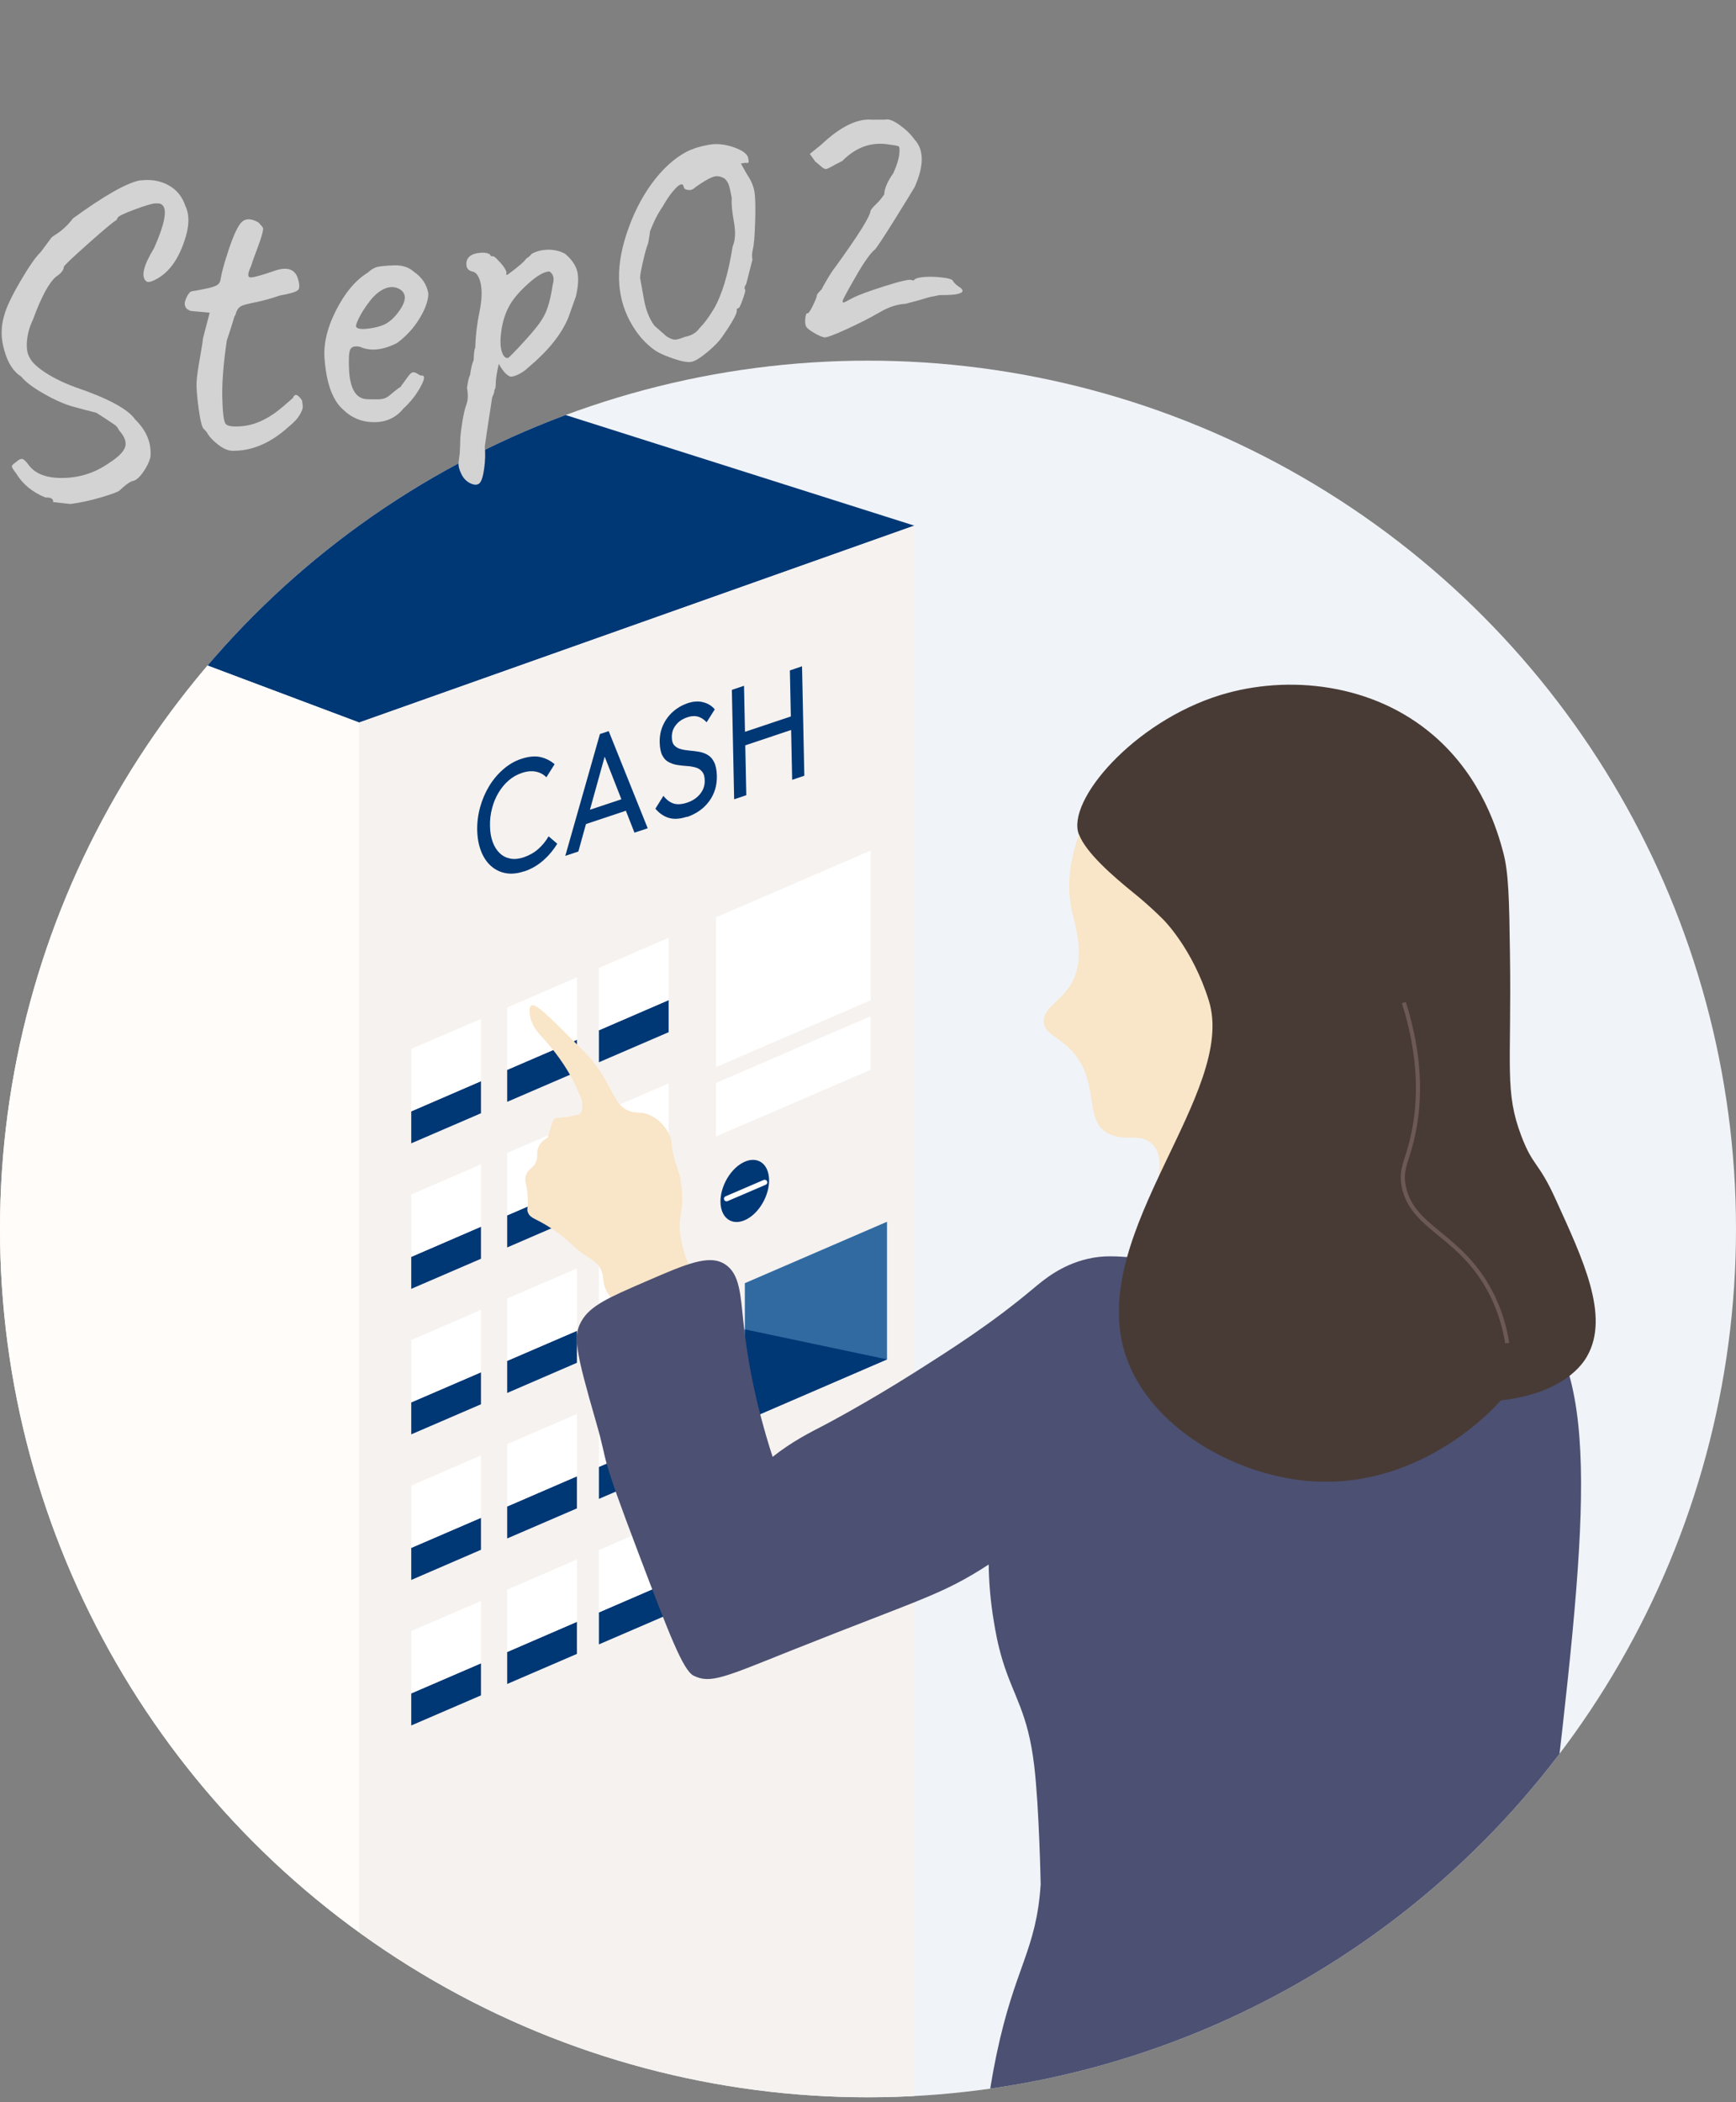
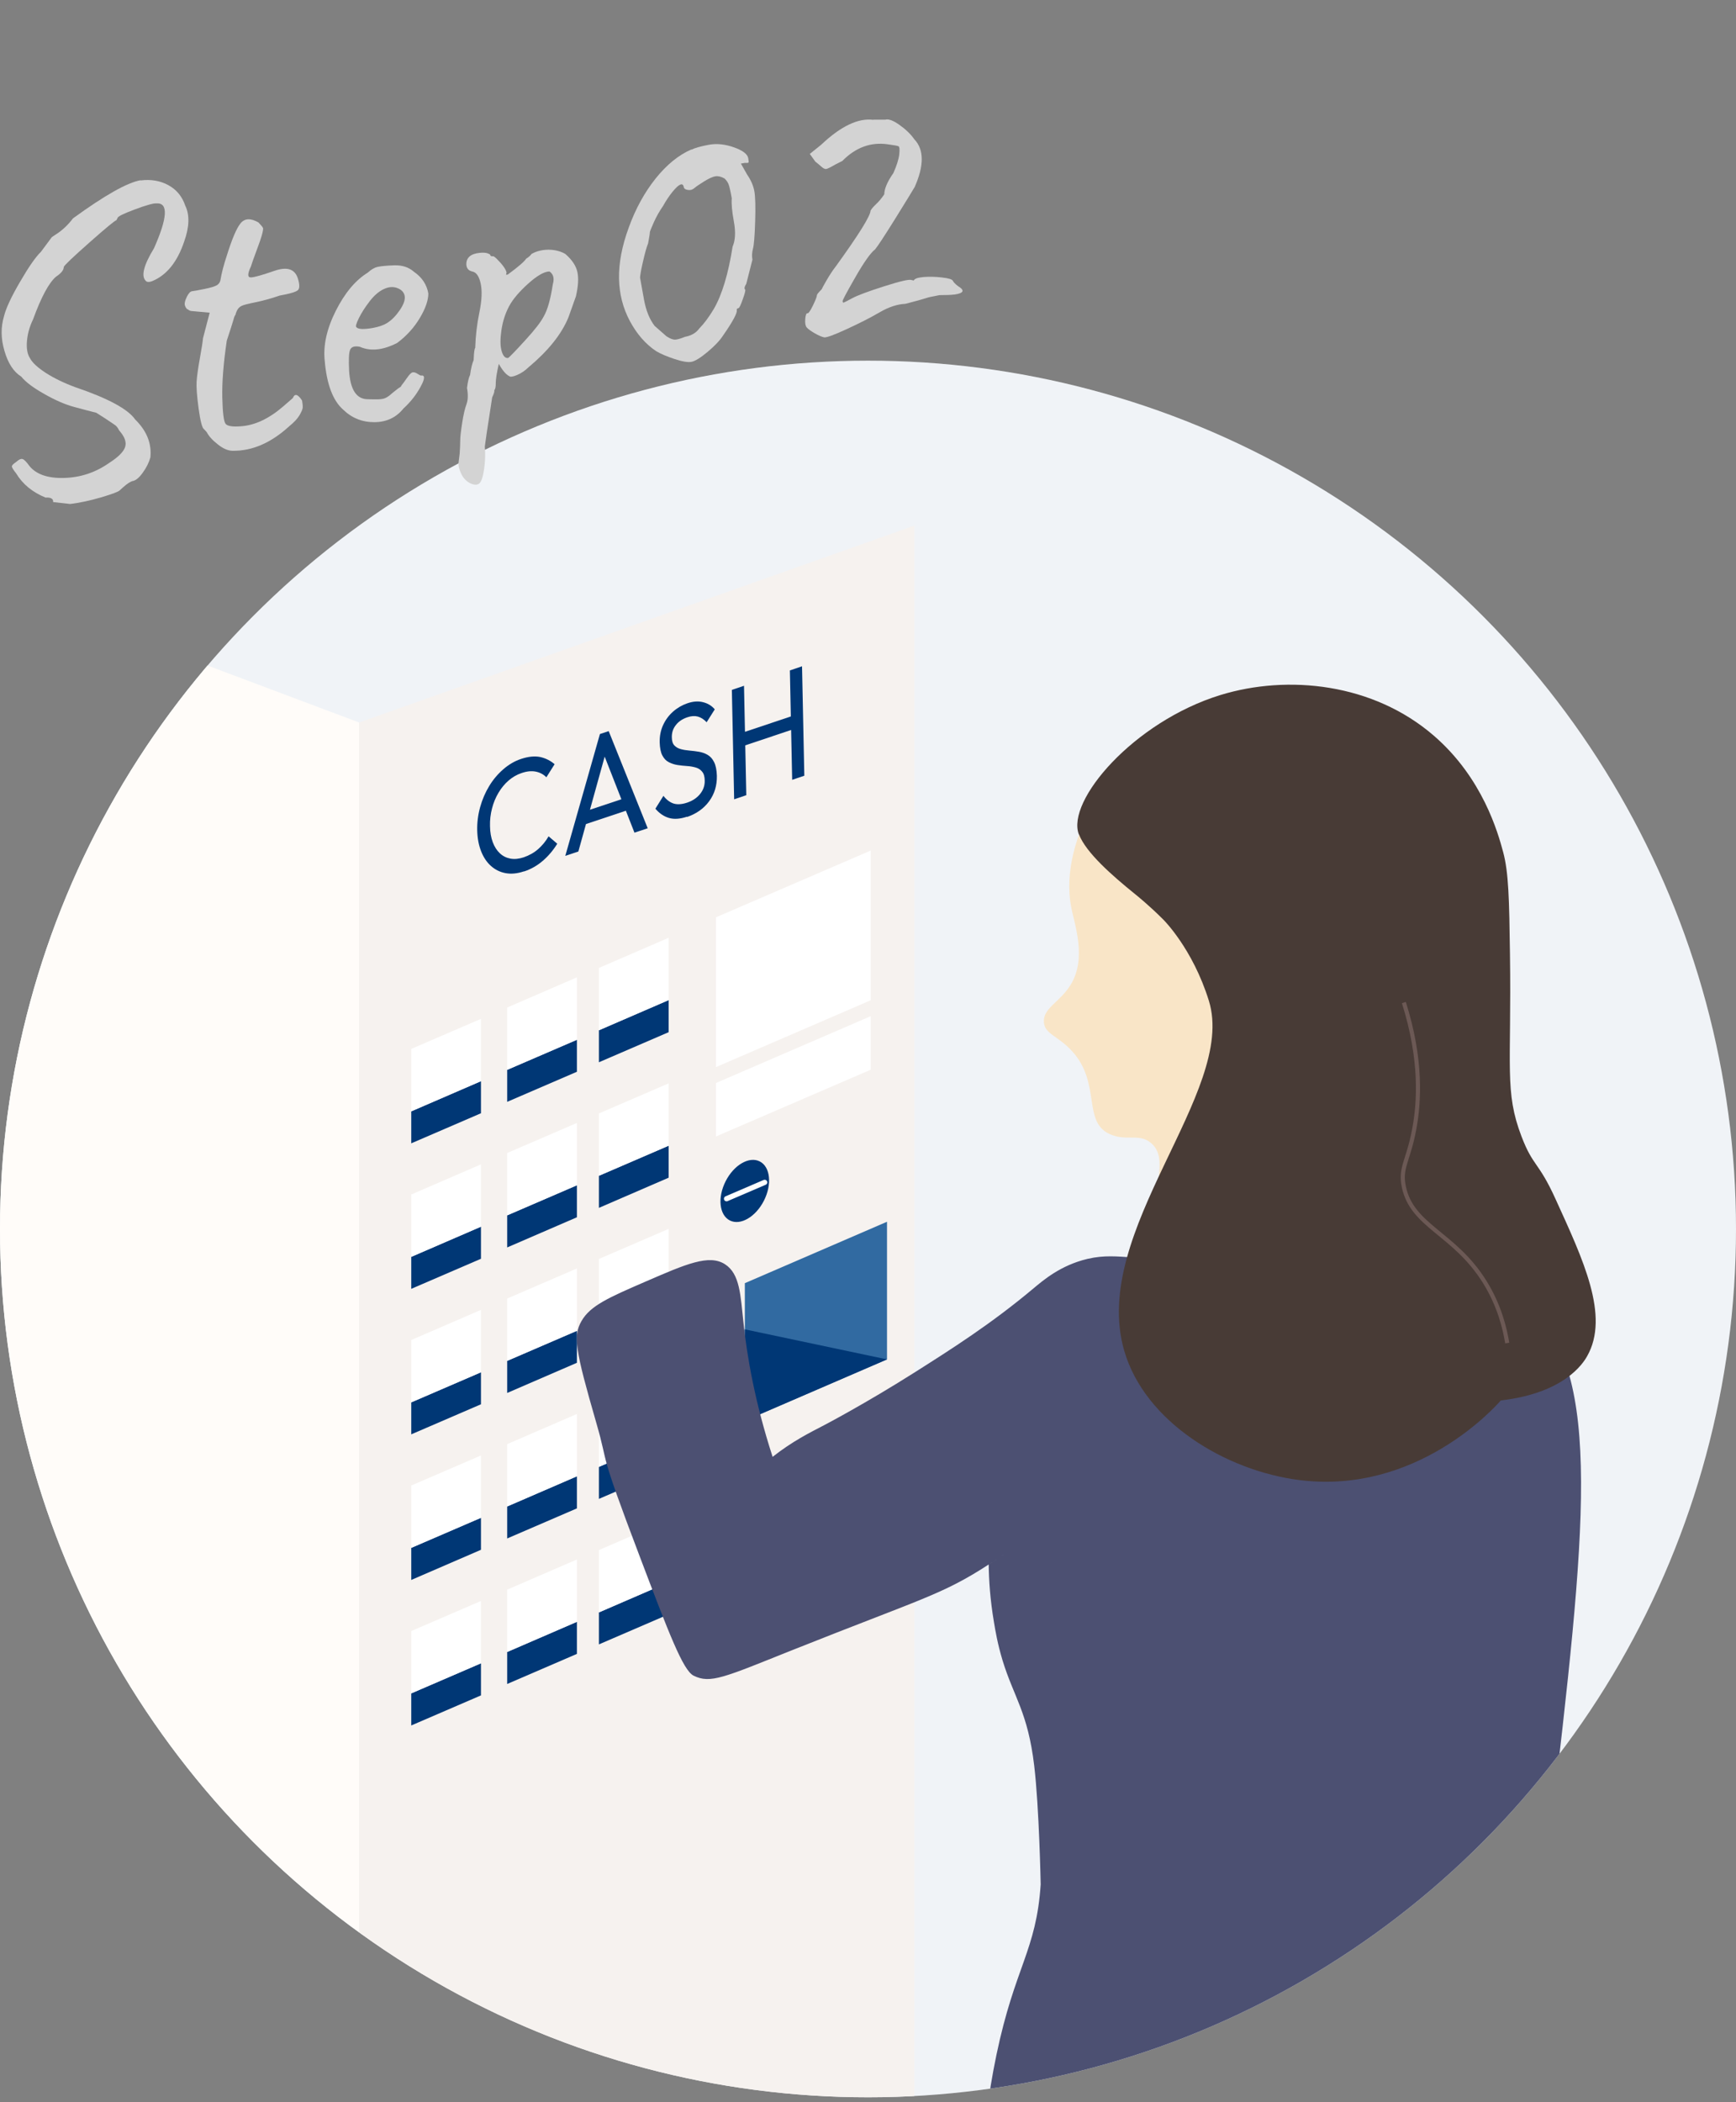
<svg xmlns="http://www.w3.org/2000/svg" id="_レイヤー_2" viewBox="0 0 190 230">
  <rect x="0" y="0" width="190" height="230" fill="#808080" stroke="none" />
  <defs>
    <style>.cls-1{fill:#fff;}.cls-2{stroke:#6c5955;stroke-width:.45px;}.cls-2,.cls-3{stroke-linejoin:round;}.cls-2,.cls-3,.cls-4{fill:none;}.cls-5{opacity:.06;}.cls-5,.cls-6{fill:#003775;}.cls-7{fill:#fffcf9;}.cls-8{clip-path:url(#clippath-1);}.cls-9{fill:#f6f2ef;}.cls-3{stroke:#fff;stroke-linecap:round;stroke-width:.57px;}.cls-10{fill:#483b36;}.cls-11{clip-path:url(#clippath);}.cls-12{fill:#d3d3d3;}.cls-13{fill:#316aa1;}.cls-14{fill:#4c5072;}.cls-15{fill:#f9e5c7;}</style>
    <clipPath id="clippath">
      <rect class="cls-4" width="190" height="230" />
    </clipPath>
    <clipPath id="clippath-1">
      <circle class="cls-4" cx="95" cy="134.46" r="95" />
    </clipPath>
  </defs>
  <g id="_レイヤー_1-2">
    <g class="cls-11">
      <g>
        <g class="cls-8">
          <circle class="cls-1" cx="95" cy="134.46" r="95" />
          <circle class="cls-5" cx="95" cy="134.46" r="95" />
-           <path class="cls-6" d="m-10.68,60.27c16.66,6.26,33.32,12.52,49.99,18.78,20.25-7.18,40.5-14.36,60.76-21.54-17.12-5.43-34.24-10.86-51.37-16.29-19.79,6.35-39.58,12.7-59.38,19.06Z" />
+           <path class="cls-6" d="m-10.68,60.27Z" />
          <path class="cls-7" d="m-10.68,234.02h49.99V79.05c-16.66-6.26-33.32-12.52-49.99-18.78v173.75Z" />
          <path class="cls-9" d="m100.06,57.51v176.51h-60.76V79.05c20.25-7.18,40.5-14.36,60.76-21.54Z" />
          <g>
            <path class="cls-6" d="m57.32,95.34c-.71.24-1.37.3-1.98.19-.61-.11-1.15-.38-1.61-.79-.46-.41-.82-.95-1.08-1.62-.26-.67-.4-1.42-.42-2.27-.02-.86.09-1.71.32-2.54.23-.83.56-1.6.99-2.31.43-.71.95-1.32,1.55-1.84.6-.52,1.25-.9,1.95-1.13.79-.26,1.47-.33,2.07-.21.59.13,1.12.39,1.59.79l-.9,1.43c-.32-.32-.71-.53-1.17-.62-.46-.09-.98-.04-1.55.16-.51.17-.98.44-1.41.81-.43.37-.8.82-1.11,1.34-.31.52-.55,1.09-.71,1.72-.16.62-.24,1.27-.22,1.93.01.67.11,1.25.3,1.76.19.51.45.91.78,1.22.33.31.72.5,1.16.58.44.08.92.03,1.44-.14.61-.21,1.15-.51,1.6-.91.45-.4.83-.86,1.13-1.39l.95.81c-.44.72-.97,1.34-1.57,1.86s-1.29.92-2.05,1.17Z" />
            <path class="cls-6" d="m61.87,93.64l3.79-13.33.96-.32,4.27,10.63-1.45.48-3.53-9.01.51-.17-3.12,11.24-1.43.48Zm1.87-3.35l-.03-1.41,5.18-1.73.03,1.41-5.18,1.73Z" />
            <path class="cls-6" d="m75.2,89.35c-.77.26-1.43.3-1.98.14-.56-.16-1.05-.5-1.49-1.01l.88-1.41c.32.42.69.7,1.1.84.41.13.92.1,1.51-.1.59-.2,1.05-.51,1.4-.94.35-.43.52-.91.51-1.45,0-.45-.1-.78-.29-1-.18-.22-.41-.37-.7-.45-.29-.08-.6-.14-.95-.16-.34-.02-.69-.06-1.03-.11-.34-.05-.66-.16-.96-.31s-.53-.4-.71-.74c-.18-.34-.27-.82-.29-1.44-.01-.68.11-1.3.37-1.87.26-.57.62-1.06,1.08-1.47s.99-.72,1.57-.92c.64-.22,1.22-.26,1.74-.12.52.13.94.39,1.27.78l-.89,1.41c-.3-.32-.62-.52-.96-.62-.34-.09-.73-.07-1.16.08-.53.18-.95.46-1.25.85-.31.39-.45.83-.44,1.34,0,.4.1.7.28.89.18.19.41.32.7.4.29.08.6.13.95.16.35.03.69.07,1.04.13.34.06.66.17.95.34.29.17.53.43.71.8.18.36.28.86.3,1.49.02,1.06-.26,1.99-.85,2.79-.59.8-1.4,1.37-2.43,1.72Z" />
            <path class="cls-6" d="m80.35,87.45l-.25-11.97,1.33-.45.25,11.97-1.33.45Zm.79-5.76l-.03-1.48,5.76-1.93.03,1.48-5.76,1.93Zm5.56,3.63l-.25-11.97,1.33-.45.25,11.97-1.33.45Z" />
          </g>
          <g>
            <g>
              <polygon class="cls-6" points="52.64 121.8 45.01 125.09 45.01 121.59 52.64 118.29 52.64 121.8" />
              <polygon class="cls-1" points="52.64 118.29 45.01 121.59 45.01 114.76 52.64 111.47 52.64 118.29" />
            </g>
            <g>
              <polygon class="cls-6" points="63.14 117.26 55.51 120.55 55.51 117.05 63.14 113.76 63.14 117.26" />
              <polygon class="cls-1" points="63.14 113.76 55.51 117.05 55.51 110.23 63.14 106.93 63.14 113.76" />
            </g>
            <g>
              <polygon class="cls-6" points="73.18 112.93 65.55 116.22 65.55 112.72 73.18 109.42 73.18 112.93" />
              <polygon class="cls-1" points="73.18 109.42 65.55 112.72 65.55 105.9 73.18 102.6 73.18 109.42" />
            </g>
          </g>
          <g>
            <g>
              <polygon class="cls-6" points="52.64 137.72 45.01 141.01 45.01 137.51 52.64 134.21 52.64 137.72" />
              <polygon class="cls-1" points="52.64 134.21 45.01 137.51 45.01 130.69 52.64 127.39 52.64 134.21" />
            </g>
            <g>
              <polygon class="cls-6" points="63.14 133.18 55.51 136.48 55.51 132.97 63.14 129.68 63.14 133.18" />
              <polygon class="cls-1" points="63.14 129.68 55.51 132.97 55.51 126.15 63.14 122.86 63.14 129.68" />
            </g>
            <g>
              <polygon class="cls-6" points="73.18 128.85 65.55 132.15 65.55 128.64 73.18 125.35 73.18 128.85" />
              <polygon class="cls-1" points="73.18 125.35 65.55 128.64 65.55 121.82 73.18 118.53 73.18 125.35" />
            </g>
          </g>
          <g>
            <g>
              <polygon class="cls-6" points="52.64 153.64 45.01 156.93 45.01 153.43 52.64 150.14 52.64 153.64" />
              <polygon class="cls-1" points="52.64 150.14 45.01 153.43 45.01 146.61 52.64 143.31 52.64 150.14" />
            </g>
            <g>
              <polygon class="cls-6" points="63.14 149.1 55.51 152.4 55.51 148.89 63.14 145.6 63.14 149.1" />
              <polygon class="cls-1" points="63.14 145.6 55.51 148.89 55.51 142.07 63.14 138.78 63.14 145.6" />
            </g>
            <g>
              <polygon class="cls-6" points="73.18 144.77 65.55 148.07 65.55 144.56 73.18 141.27 73.18 144.77" />
              <polygon class="cls-1" points="73.18 141.27 65.55 144.56 65.55 137.74 73.18 134.45 73.18 141.27" />
            </g>
          </g>
          <g>
            <g>
              <polygon class="cls-6" points="52.64 169.56 45.01 172.86 45.01 169.35 52.64 166.06 52.64 169.56" />
              <polygon class="cls-1" points="52.64 166.06 45.01 169.35 45.01 162.53 52.64 159.24 52.64 166.06" />
            </g>
            <g>
              <polygon class="cls-6" points="63.14 165.03 55.51 168.32 55.51 164.82 63.14 161.52 63.14 165.03" />
              <polygon class="cls-1" points="63.14 161.52 55.51 164.82 55.51 158 63.14 154.7 63.14 161.52" />
            </g>
            <g>
              <polygon class="cls-6" points="73.18 160.7 65.55 163.99 65.55 160.49 73.18 157.19 73.18 160.7" />
              <polygon class="cls-1" points="73.18 157.19 65.55 160.49 65.55 153.66 73.18 150.37 73.18 157.19" />
            </g>
          </g>
          <g>
            <g>
              <polygon class="cls-6" points="52.64 185.49 45.01 188.78 45.01 185.27 52.64 181.98 52.64 185.49" />
              <polygon class="cls-1" points="52.64 181.98 45.01 185.27 45.01 178.45 52.64 175.16 52.64 181.98" />
            </g>
            <g>
              <polygon class="cls-6" points="63.14 180.95 55.51 184.24 55.51 180.74 63.14 177.44 63.14 180.95" />
              <polygon class="cls-1" points="63.14 177.44 55.51 180.74 55.51 173.92 63.14 170.62 63.14 177.44" />
            </g>
            <g>
              <polygon class="cls-6" points="73.18 176.62 65.55 179.91 65.55 176.41 73.18 173.11 73.18 176.62" />
              <polygon class="cls-1" points="73.18 173.11 65.55 176.41 65.55 169.59 73.18 166.29 73.18 173.11" />
            </g>
          </g>
          <g>
            <ellipse class="cls-6" cx="81.52" cy="130.29" rx="3.62" ry="2.35" transform="translate(-71.56 144.05) rotate(-63.1)" />
            <line class="cls-3" x1="79.52" y1="131.15" x2="83.69" y2="129.36" />
          </g>
          <polygon class="cls-1" points="95.29 117.04 78.36 124.34 78.36 118.49 95.29 111.18 95.29 117.04" />
          <polygon class="cls-1" points="95.29 109.44 78.36 116.75 78.36 100.36 95.29 93.06 95.29 109.44" />
          <g>
            <polygon class="cls-13" points="97.08 148.73 81.52 155.45 81.52 140.39 97.08 133.67 97.08 148.73" />
            <path class="cls-6" d="m97.08,148.73l-15.57,6.72v-10.01c5.19,1.1,10.38,2.2,15.57,3.29Z" />
          </g>
          <path class="cls-15" d="m127.06,131.07c-.97-1.29.8-4.28-1-5.94-1.36-1.25-2.78-.17-4.69-1.09-2.9-1.41-.85-5.59-4.06-9.06-1.54-1.67-2.97-1.84-3.06-3.15-.11-1.52,1.74-2.18,2.9-4.04,1.85-2.96.44-6.63.07-8.64-1.35-7.37,4.62-16.71,11.35-20.87,8.77-5.42,21.69-3.82,29.66,4.05,10.63,10.5,5.9,26.15,5.62,27.03-6.3,19.71-34.06,25.38-36.81,21.72Z" />
-           <path class="cls-15" d="m64.31,137.5c-1.43-.95-1.6-1.26-2.29-1.86-.61-.53-1.1-.87-1.55-1.16-1.84-1.23-2.38-1.11-2.68-1.8-.18-.41.03-.42-.03-1.67-.08-1.6-.42-1.76-.2-2.41.28-.83.91-.74,1.17-1.67.17-.6-.04-.85.19-1.39.22-.54.66-.87,1.02-1.07.04-.14.14-.44.26-.84.29-.93.32-1.05.46-1.18.27-.25.49-.1,1.36-.24.28-.04.49-.09.66-.13.45-.1.67-.13.73-.17.12-.07.47-.34.27-1.7.67,1.75.84,2.17.83,2.17,0,0-.22-.56-.49-1.22,0,0-.52-1.29-1-2.34-.61-1.35-1.82-3.29-3.39-5.02-.64-.7-1.47-1.51-1.63-2.78-.04-.3-.11-.84.15-1,.35-.21,1.15.41,3.59,2.84,1.82,1.81,2.72,2.71,3.05,3.13,2.45,3.11,2.37,5.06,4.22,5.61.83.25,1.23-.03,2.2.44,1.27.62,1.91,1.77,2.07,2.15.38.86.06.93.51,2.53.38,1.36.73,1.79.84,3.65.16,2.58-.46,2.57-.17,4.73.33,2.45,1.36,4.26,1.61,4.68,1.39,2.36,2.71,2.77,3.05,4.72.19,1.1-.04,2.08-.25,2.71-2.44,1.08-4.89,2.17-7.33,3.25-1.06-1.31-1.69-2.47-2.07-3.3-1.01-2.19-.8-3.18-2.07-4.63-.43-.49-.83-.8-1.12-1.51-.39-.93-.14-1.46-.57-2.24-.33-.61-.81-.9-1.38-1.28Z" />
          <path class="cls-14" d="m123.94,137.57c-1.66-.1-3.06-.27-4.91.16-2.96.7-4.86,2.35-5.93,3.24-4.6,3.86-8.95,6.62-13.04,9.21-5.34,3.38-9.79,5.71-9.79,5.71-1.71.89-3.5,1.77-5.71,3.5-2.61,2.04-4.45,4.2-4.42,4.23.01.01,2.29-2.18,4.42-4.23-1.97-6.07-2.8-11.05-3.18-14.6-.34-3.12-.39-5.41-2.03-6.47-1.74-1.12-4.25-.03-8.68,1.89-4.04,1.75-6.06,2.63-7.03,4.33-.93,1.63-.68,3.15,1.6,11.05,1.53,5.29.05,2.26,4.83,14.84,3.12,8.21,4.68,12.32,5.84,12.9,1.84.92,3.36.18,10.72-2.76,14.31-5.7,16.45-6.07,21.58-9.4,3.05-1.97,5.39-3.85,6.92-5.15-1.18,1-2.47,2.03-3.87,3.05-1.04.76-2.06,1.46-3.05,2.1.02,1.64.15,3.81.58,6.33.14.84.38,2.32.94,4.17,1.22,3.99,2.77,5.67,3.46,11.5.55,4.61.71,13,.71,13,0,0,0,0,0,0-.48,7.26-2.82,8.98-4.84,18.64-.98,4.68-1.33,8.55-1.47,10.93h67.75c-.51-2.52-1.32-6.26-2.58-10.74-1.3-4.64-1.96-6.17-2.58-8.65-1.65-6.68-.92-12.19-.5-15.8,3.89-33.13,5.81-50.14-2.2-57.58-1.61-1.5-6.96-2.21-17.53-3.78-6.53-.97-5.69-.38-26.02-1.62Z" />
          <path class="cls-10" d="m118.1,91.31c.77,1.99,3.63,4.49,6.09,6.48.27.22,1.56,1.25,3.12,2.81h0s3.22,3.16,5,8.9c3.09,10-13.07,25.17-9.27,38.27,2.26,7.81,11.11,13.14,19.16,14.16,12.77,1.62,21.34-7.88,22.06-8.71,6.94-.8,9-4.05,9.44-4.83,2.52-4.42-.47-10.65-3.44-17.18-1.88-4.15-2.46-3.54-3.73-6.86-1.89-4.93-1.09-7.53-1.27-20.01-.08-5.88-.14-8.87-.74-11.1-.58-2.17-2.26-8.14-7.58-12.74-6.65-5.76-15.99-6.72-23.36-4.46-9.53,2.93-16.91,11.6-15.5,15.26Z" />
          <path class="cls-2" d="m153.65,109.69c1.96,6.21,1.71,10.87,1.11,13.97-.65,3.41-1.56,4.1-1.11,6.21.93,4.34,5.54,5.04,8.87,10.42,1.58,2.55,2.18,5.04,2.44,6.65" />
        </g>
        <g>
          <path class="cls-12" d="m15.39,19.74c1.13-.14,2.15.03,3.04.52.9.49,1.51,1.24,1.85,2.25.49,1.01.45,2.31-.12,3.91-.75,2.24-1.92,3.69-3.51,4.34-.29.11-.5.12-.64.02-.61-.5-.32-1.71.85-3.63,1.47-3.32,1.57-4.95.3-4.9-.34-.03-1.15.19-2.42.67-1.27.47-1.89.79-1.87.93l-.14.25c-.12,0-1.1.8-2.94,2.43-1.84,1.63-2.78,2.52-2.81,2.68,0,.34-.29.69-.86,1.07-.79.69-1.62,2.25-2.5,4.66-.38.77-.6,1.57-.67,2.38-.07.82.05,1.45.34,1.88.24.47.81,1,1.71,1.59.9.58,1.99,1.11,3.26,1.58,3.57,1.21,5.75,2.39,6.54,3.53,1.26,1.24,1.81,2.61,1.66,4.14-.15.54-.42,1.11-.84,1.68-.41.58-.8.88-1.16.92-.26.11-.51.27-.76.48s-.45.39-.61.54c-.16.15-.83.4-2.04.76-1.2.35-2.32.59-3.37.72l-1.87-.21c.03-.16-.02-.29-.16-.38-.14-.1-.36-.13-.66-.11-1.45-.59-2.52-1.48-3.23-2.66-.32-.4-.47-.65-.46-.76,0-.11.16-.27.46-.47.29-.26.52-.38.7-.33.17.04.43.3.75.75.75.93,2.02,1.37,3.81,1.32,1.79-.05,3.42-.59,4.88-1.61,1.01-.64,1.61-1.23,1.79-1.76.18-.54-.04-1.14-.65-1.83-.15-.31-.32-.52-.53-.64-.63-.44-1.29-.86-1.97-1.29-.7-.18-1.53-.39-2.47-.65-.95-.26-2.02-.72-3.23-1.41-1.21-.68-2.04-1.31-2.52-1.9-.83-.52-1.44-1.45-1.83-2.8-.4-1.35-.41-2.61-.05-3.81.21-.86.79-2.11,1.75-3.75.95-1.64,1.71-2.73,2.29-3.29l1.18-1.59s.17-.14.45-.31c.68-.43,1.31-1.01,1.88-1.76,3.45-2.51,5.91-3.9,7.38-4.17Z" />
          <path class="cls-12" d="m20.52,33.86c-.17-.15-.26-.33-.3-.52-.03-.19.04-.48.23-.87.19-.38.38-.59.58-.61.19-.02.64-.1,1.33-.24.69-.14,1.15-.28,1.37-.41.22-.13.35-.32.4-.58.13-.79.36-1.65.67-2.59.58-1.87,1.09-3.08,1.54-3.62.45-.54,1.1-.57,1.95-.08.3.31.47.52.5.62.03.1-.02.38-.15.83-.13.45-.34,1.04-.62,1.78-.28.74-.46,1.27-.56,1.59-.38.8-.38,1.2-.01,1.19.37,0,1.23-.25,2.59-.72,1.36-.47,2.21-.21,2.55.8.22.69.22,1.13.01,1.32-.21.19-.88.39-2,.59-.92.32-1.8.56-2.63.73-.84.17-1.34.3-1.51.39-.34.15-.57.48-.69.99-.08.07-.15.26-.22.54-.11.39-.36,1.15-.73,2.28-.37,2.51-.53,4.59-.49,6.24.04,1.65.16,2.61.36,2.86.2.25.75.34,1.65.27,1.54-.1,3.08-.82,4.64-2.16l1.07-.93c.21-.53.55-.43,1.01.27.06.33.08.58.07.77-.01.18-.13.46-.35.84-.22.38-.6.78-1.13,1.21-1.99,1.82-4.05,2.71-6.19,2.68-.49,0-1.03-.23-1.61-.69-.59-.46-1-.91-1.23-1.36l-.29-.31c-.2-.12-.4-.86-.59-2.25-.19-1.38-.26-2.38-.22-2.98.04-.6.16-1.45.36-2.56.2-1.1.31-1.82.34-2.17l.73-2.79-1.86-.17c-.21,0-.4-.06-.57-.22Z" />
          <path class="cls-12" d="m43.67,42.45c.06-.06.11-.09.12-.09s.04-.02.08-.06.06-.07.05-.1c.17-.22.39-.51.64-.87.25-.37.45-.56.6-.59s.32.02.51.14c.19.12.31.19.38.21.47-.09.48.31,0,1.19-.47.88-1.09,1.68-1.88,2.4-.8,1-1.86,1.5-3.18,1.51-1.32.01-2.47-.44-3.43-1.37-1.12-.98-1.8-2.77-2.02-5.35-.18-1.67.22-3.49,1.21-5.46.99-1.96,2.15-3.35,3.5-4.18.37-.34.72-.55,1.08-.63.35-.08.96-.14,1.82-.17.86-.03,1.58.2,2.16.71.87.6,1.4,1.39,1.57,2.37,0,.73-.3,1.63-.93,2.68-.63,1.06-1.46,1.97-2.48,2.73-1.56.8-2.92.94-4.09.42-.57-.11-.92,0-1.06.33-.14.33-.17,1.1-.11,2.31.13,2.08.82,3.11,2.07,3.1.12,0,.31.01.55.01.24,0,.4,0,.48,0,.08,0,.21,0,.38-.02s.33-.05.44-.1c.23-.1.44-.24.63-.41.2-.17.35-.3.46-.38.21-.16.35-.27.42-.33Zm-1.23-7.16c.46-.3.91-.76,1.33-1.38.42-.62.59-1.14.52-1.53s-.34-.69-.8-.86c-.46-.18-.96-.14-1.49.11-.53.25-1.05.69-1.54,1.33-.49.64-.89,1.25-1.18,1.84-.29.59-.38.92-.28.99.16.21.66.26,1.49.14.83-.12,1.48-.33,1.94-.63Z" />
          <path class="cls-12" d="m53.62,27.82c.03.15.12.22.27.23.05-.07.2,0,.45.24.67.67,1.04,1.18,1.1,1.54-.04.13-.05.2-.05.22,0,.01.06.01.18-.01,1.16-.85,1.83-1.43,2.02-1.74.27-.17.47-.34.59-.52.55-.31,1.18-.46,1.88-.46.7.01,1.31.17,1.82.47.72.63,1.16,1.28,1.31,1.96.15.67.1,1.57-.16,2.68l-.82,2.3c-.76,1.85-2.22,3.66-4.36,5.45-.39.38-.81.66-1.26.85-.45.19-.74.23-.84.13-.37-.18-.75-.62-1.16-1.35-.22.99-.33,1.68-.33,2.1,0,.41-.05.67-.16.78.03.15-.05.41-.23.77-.54,3.45-.8,5.25-.81,5.4.07.75.05,1.55-.07,2.41-.12.86-.29,1.39-.51,1.6s-.55.21-.98.02c-.43-.2-.77-.54-1.01-1.03-.24-.49-.34-.92-.3-1.27.04-.36.08-.68.12-.96.04-.62.06-1.1.06-1.45,0-.35.07-.98.21-1.89.14-.91.3-1.59.47-2.05s.2-1.06.06-1.79c.09-.69.2-1.17.34-1.43.09-.69.22-1.23.39-1.63.03-.83.09-1.27.17-1.31.04-1.32.19-2.62.46-3.92.27-1.3.31-2.34.14-3.13s-.47-1.23-.9-1.32c-.43-.09-.65-.35-.67-.77-.02-.76.49-1.19,1.51-1.28.33-.03.58-.01.76.04.18.06.27.1.28.13Zm6.9,3.23c.16-.61.04-1.06-.38-1.35-.58.01-1.36.46-2.34,1.34-.98.88-1.68,1.71-2.09,2.48-.41.78-.69,1.64-.83,2.6s-.14,1.72.02,2.28c.16.57.41.82.73.76.24-.2.87-.85,1.88-1.96,1.02-1.11,1.68-1.97,2-2.58.42-.72.75-1.9,1-3.56Z" />
          <path class="cls-12" d="m75.69,16.37c.39-.19,1.02-.37,1.89-.53.87-.16,1.79-.06,2.75.28.96.34,1.48.74,1.56,1.18.05.27.06.42.04.47-.02.05-.16.07-.4.05l-.44.08.68,1.2c.41.6.68,1.2.79,1.82.11.62.14,1.72.09,3.3-.05,1.58-.13,2.58-.24,2.99-.11.42-.13.82-.06,1.2l-.67,2.63c-.21.34-.25.56-.11.66.02.12-.07.48-.29,1.08-.21.6-.36.91-.45.93-.15.03-.21.1-.19.22.06.32-.44,1.25-1.51,2.79-.36.55-.93,1.15-1.71,1.8-.78.65-1.37,1-1.75,1.07-.38.07-1-.03-1.84-.31s-1.52-.56-2.03-.87c-1.15-.77-2.1-1.86-2.86-3.28-.76-1.42-1.16-2.97-1.19-4.66-.03-1.69.32-3.55,1.07-5.59.74-2.04,1.72-3.82,2.92-5.33,1.21-1.51,2.51-2.58,3.93-3.2Zm3.59,3.15c-.37-.21-.71-.28-1-.23-.29.05-.7.24-1.22.56-.52.32-.88.57-1.08.74-.2.17-.43.24-.7.19-.27-.04-.41-.14-.44-.29-.1-.56-.51-.39-1.24.5-.37.46-.72.98-1.04,1.56-.39.56-.73,1.16-1.02,1.81-.29.65-.43,1.01-.42,1.08.01.07-.05.47-.19,1.2-.15.36-.33.98-.53,1.86-.21.88-.32,1.5-.35,1.87l.43,2.39c.22,1.21.61,2.18,1.17,2.9l1.3,1.14c.38.24.68.36.91.36.23,0,.6-.1,1.11-.31.71-.13,1.23-.44,1.57-.92.49-.49,1.02-1.19,1.58-2.12.91-1.57,1.59-3.84,2.06-6.82.3-.69.35-1.61.14-2.75-.21-1.14-.28-1.98-.23-2.54-.14-.8-.26-1.31-.35-1.54-.09-.23-.24-.44-.46-.65Z" />
          <path class="cls-12" d="m95.58,13.09h1.32c.35-.1.86.09,1.55.58s1.23,1.01,1.63,1.58c1.06,1.12,1.07,2.86.03,5.21-.26.44-.98,1.62-2.17,3.53-1.19,1.91-1.92,3.01-2.17,3.3-.48.36-1.22,1.4-2.2,3.12-.99,1.72-1.43,2.57-1.34,2.55,0,.12.03.17.12.14.08-.03.41-.19.96-.49.56-.3,1.71-.73,3.47-1.29,1.76-.56,2.75-.79,2.99-.68l.24.05c.08-.2.44-.32,1.07-.38.63-.05,1.3-.04,2.02.05.72.08,1.11.2,1.19.36.07.16.25.34.54.57.79.47.67.78-.33.93-.42.05-.98.07-1.68.07-.77.14-1.28.25-1.54.35-.26.09-.98.29-2.18.6-.88.04-1.81.34-2.81.92-.99.58-2.19,1.19-3.6,1.84-1.41.65-2.24.95-2.49.91-.25-.05-.6-.2-1.04-.45-.44-.26-.73-.47-.87-.64-.14-.17-.19-.47-.16-.89.03-.42.11-.64.22-.66.1.07.31-.2.61-.82.3-.62.45-1,.45-1.16.01-.09.19-.31.52-.64,0-.03.17-.35.53-.97s.69-1.12.99-1.5c2.54-3.51,3.81-5.55,3.83-6.14.12-.2.32-.44.6-.7.29-.27.59-.62.9-1.08.01-.61.34-1.39,1-2.33.37-.83.58-1.51.64-2.04.06-.53.03-.82-.07-.88-.1-.06-.5-.13-1.18-.22-1.85-.27-3.51.33-4.98,1.82-.2.1-.43.22-.71.36-.61.35-.97.53-1.09.52-.12,0-.24-.06-.35-.14s-.24-.2-.4-.34c-.16-.14-.29-.24-.4-.32l-.61-.85,1.24-1c2.16-2.04,4.07-2.95,5.73-2.73Z" />
        </g>
      </g>
    </g>
  </g>
</svg>